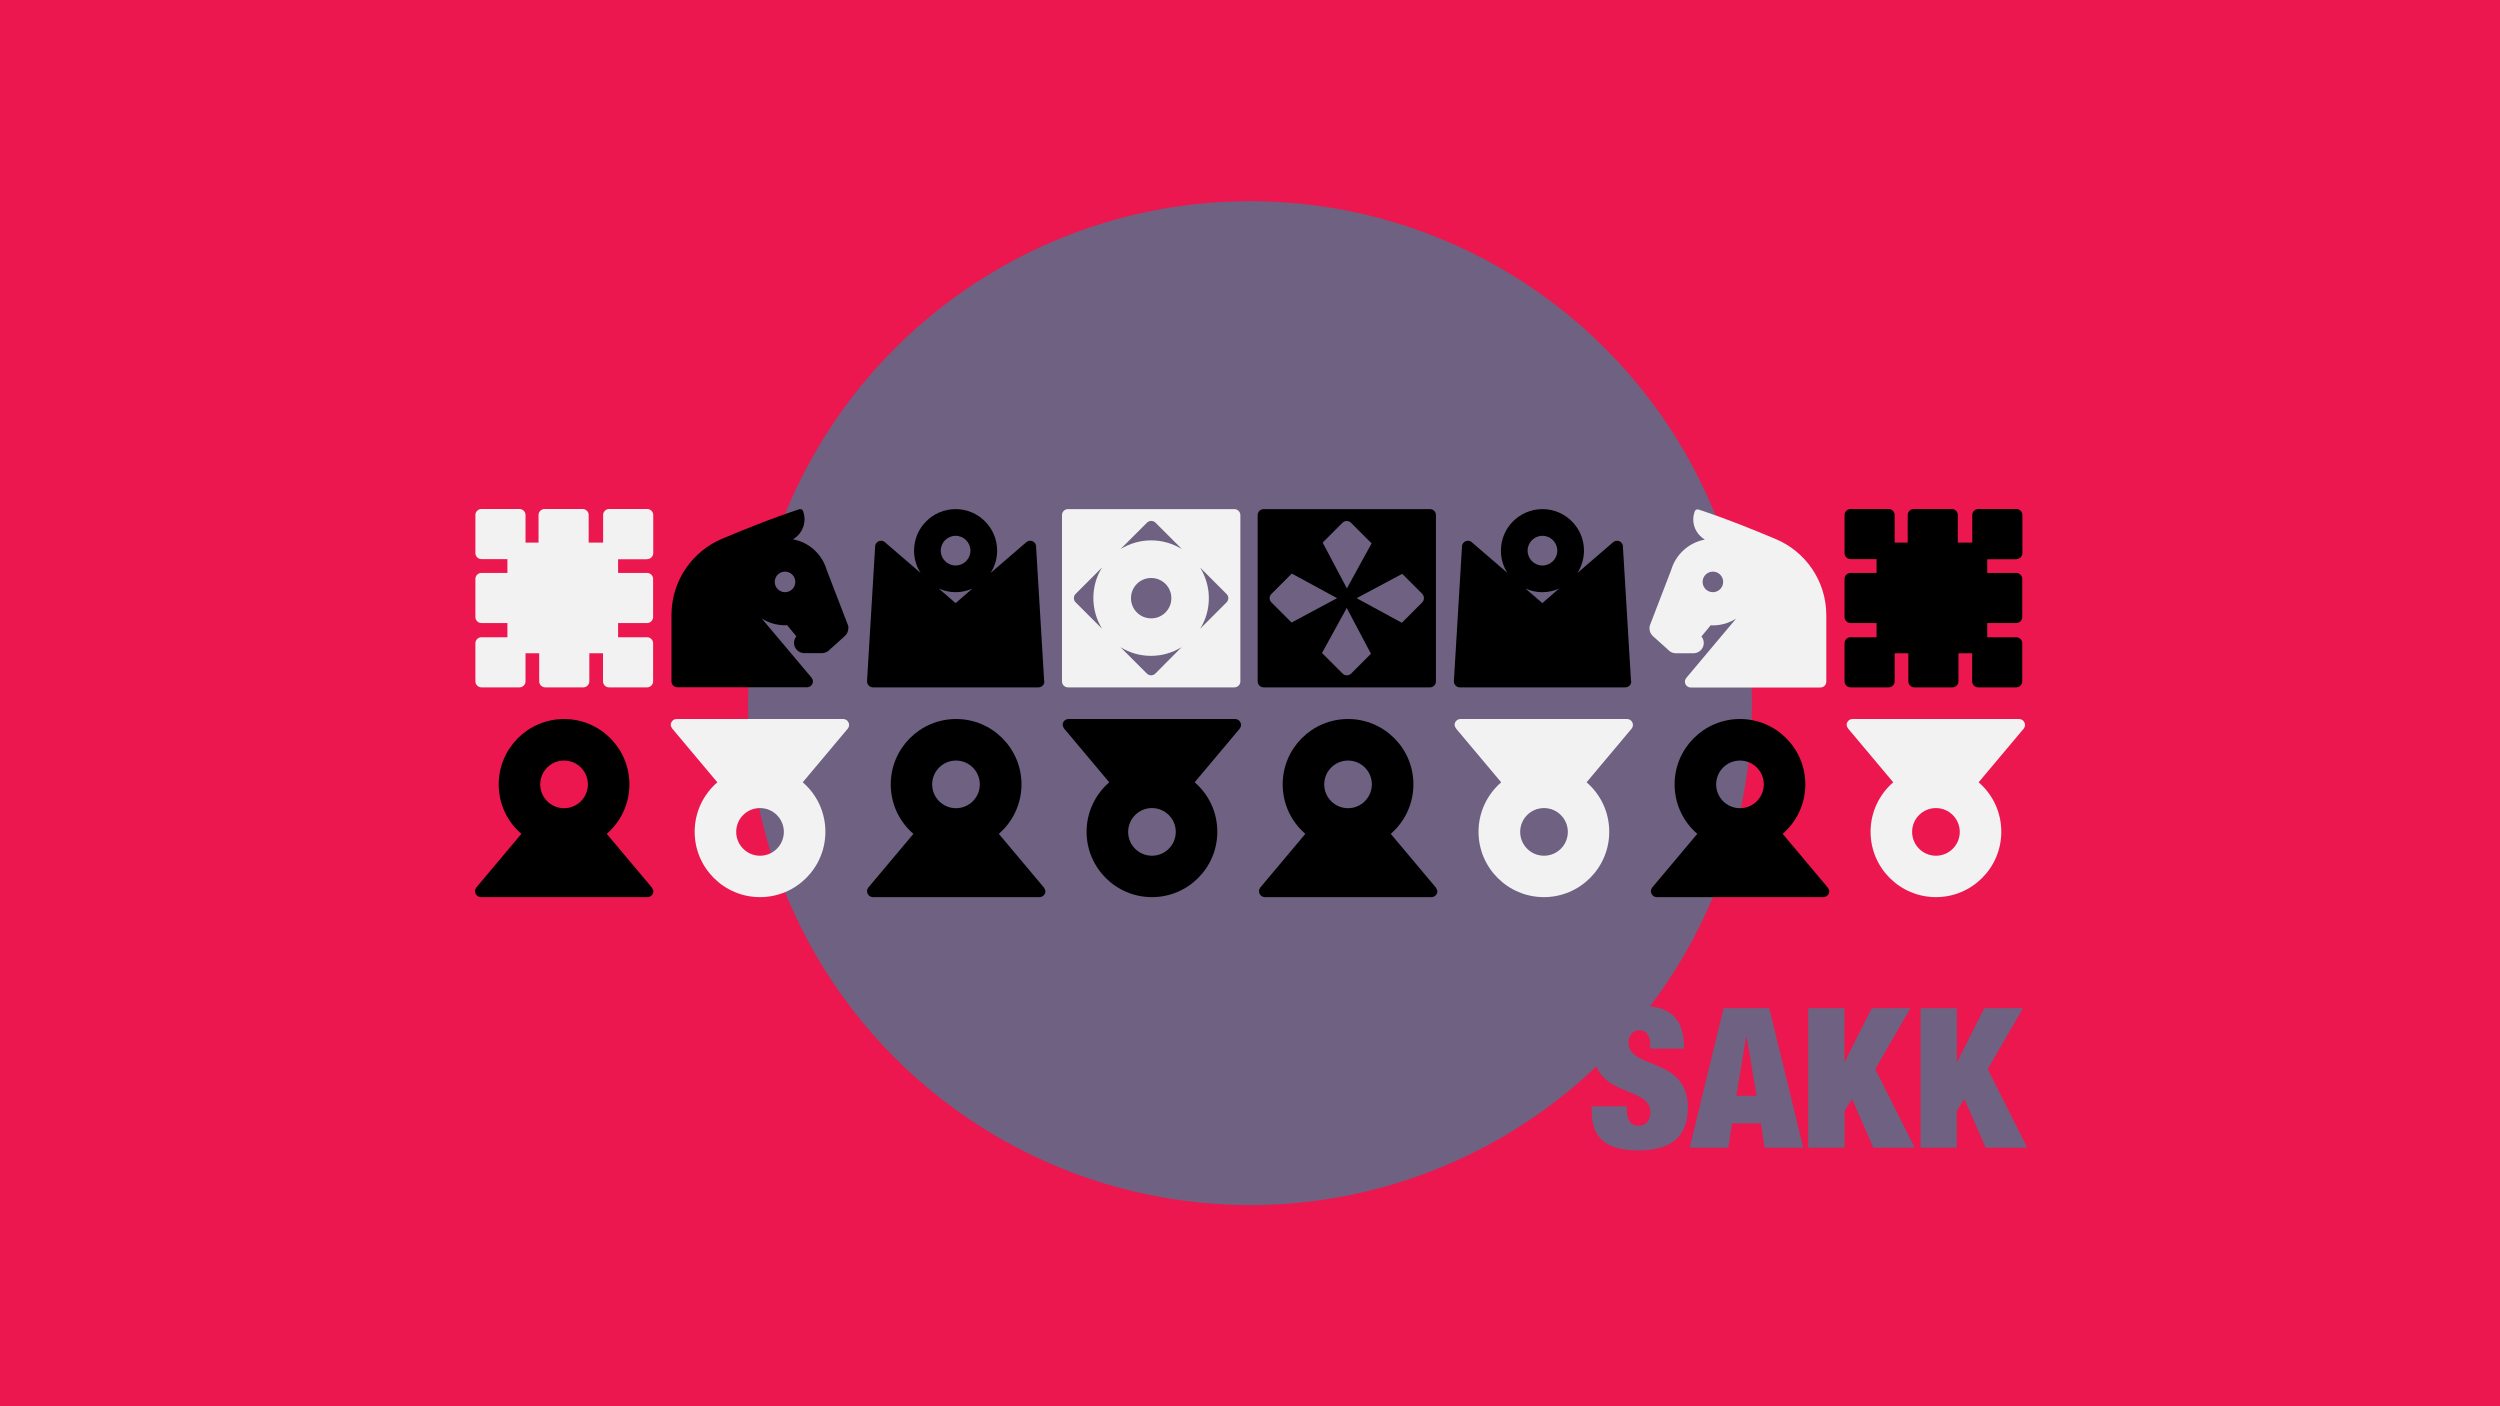
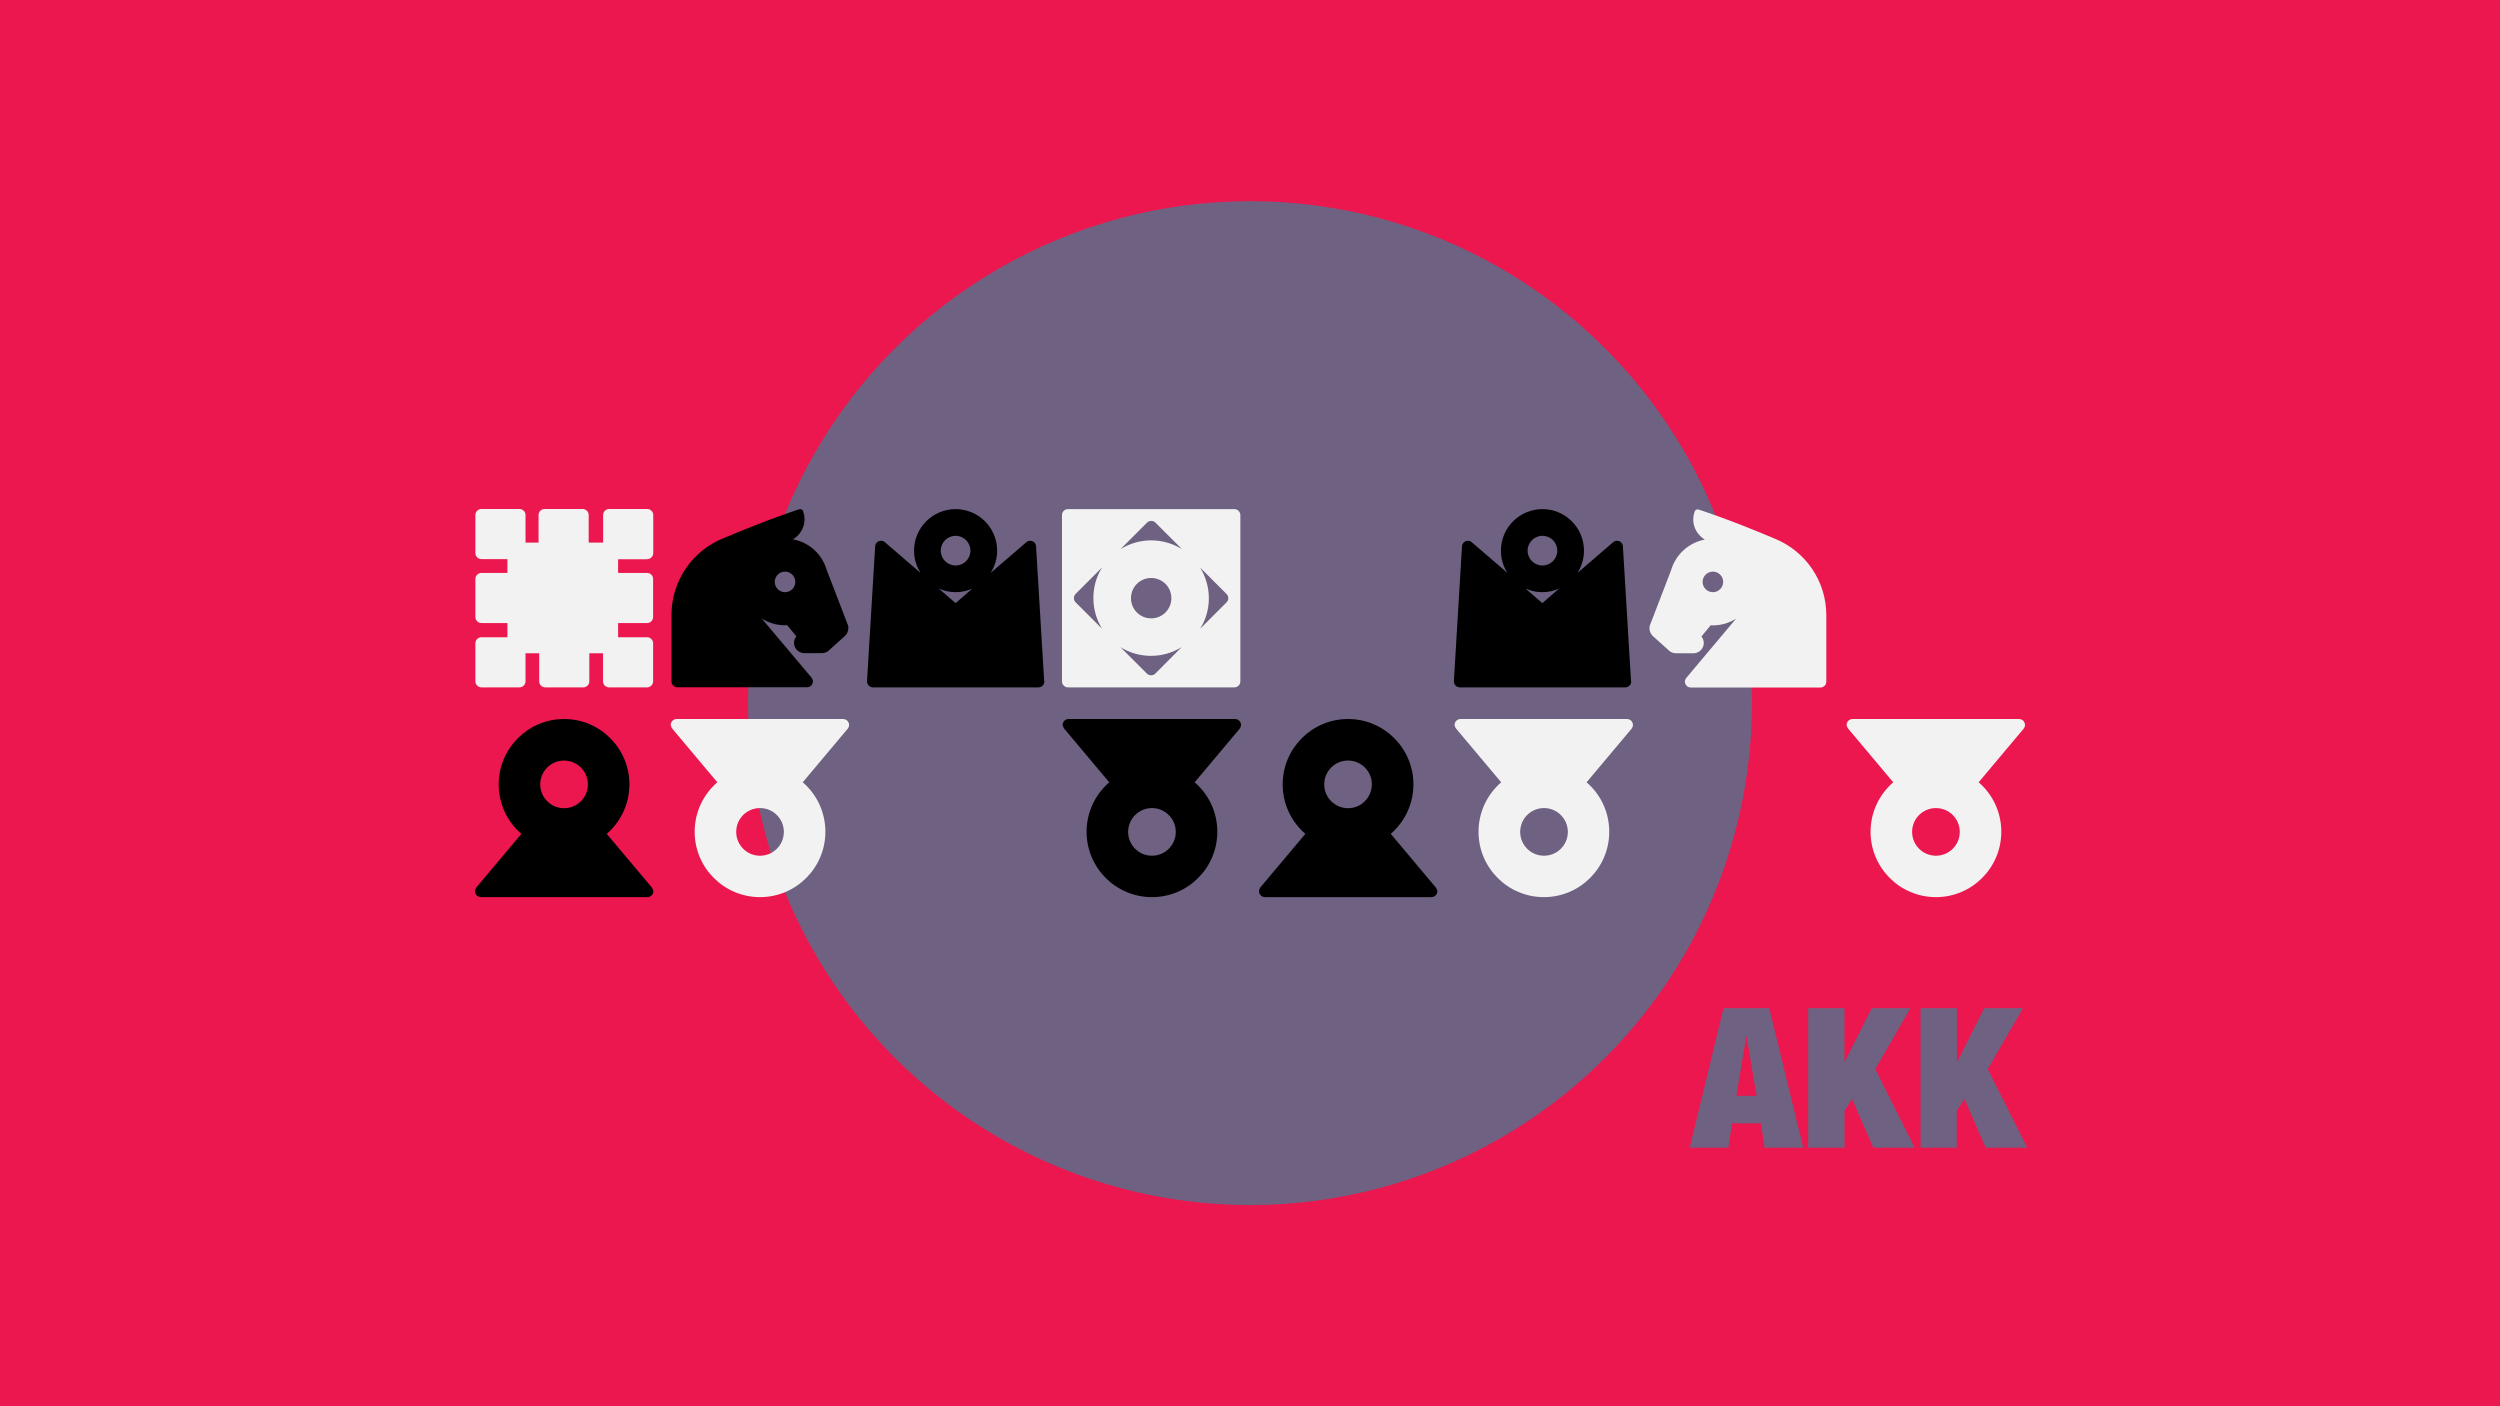
<svg xmlns="http://www.w3.org/2000/svg" version="1.1" id="Layer_1" x="0px" y="0px" width="1920px" height="1080px" viewBox="0 0 1920 1080" style="enable-background:new 0 0 1920 1080;" xml:space="preserve">
  <style type="text/css">
	.st0{fill:#EC174F;}
	.st1{fill:#6E6181;}
	.st2{fill:#F2F2F2;}
</style>
  <rect class="st0" width="1920" height="1080" />
  <circle class="st1" cx="960" cy="540" r="385.5" />
  <g>
-     <path d="M1098.2,391H970.5c-2.5,0-4.6,2-4.6,4.6v127.7c0,2.5,2,4.6,4.6,4.6h127.7c2.5,0,4.6-2,4.6-4.6V395.5   C1102.8,393,1100.7,391,1098.2,391z M1037.6,401.5l15.8,15.8l-19,34.6l-18.6-35.2l15.3-15.3   C1032.9,399.7,1035.8,399.7,1037.6,401.5z M976.4,456.2l15.7-15.7l34.8,18.9l-35,18.7l-15.4-15.4   C974.6,460.8,974.6,458,976.4,456.2z M1031.1,517.3l-15.8-15.8l19-34.6l18.6,35.2l-15.3,15.3   C1035.8,519.1,1032.9,519.1,1031.1,517.3z M1092.3,462.6l-15.7,15.7l-34.7-18.9l35-18.7l15.4,15.4   C1094,458,1094,460.8,1092.3,462.6z" />
    <path class="st2" d="M497.1,429.4c2.5,0,4.6-2.1,4.6-4.6v-29.3c0-2.5-2.1-4.6-4.6-4.6h-29.3c-2.5,0-4.6,2.1-4.6,4.6v21.2h-11.1   v-21.2c0-2.5-2.1-4.6-4.6-4.6h-29.3c-2.5,0-4.6,2.1-4.6,4.6v21.2h-10v-21.2c0-2.5-2.1-4.6-4.6-4.6h-29.3c-2.5,0-4.6,2.1-4.6,4.6   v29.3c0,2.5,2.1,4.6,4.6,4.6h20V440h-20c-2.5,0-4.6,2.1-4.6,4.6v29.3c0,2.5,2.1,4.6,4.6,4.6h20v10.9h-20c-2.5,0-4.6,2.1-4.6,4.6   v29.3c0,2.5,2.1,4.6,4.6,4.6h29.3c2.5,0,4.6-2.1,4.6-4.6v-21.6h10.5v21.6c0,2.5,2.1,4.6,4.6,4.6h29.3c2.5,0,4.6-2.1,4.6-4.6v-21.6   h10.5v21.6c0,2.5,2.1,4.6,4.6,4.6h29.3c2.5,0,4.6-2.1,4.6-4.6v-29.3c0-2.5-2.1-4.6-4.6-4.6h-22.3v-10.9h22.3c2.5,0,4.6-2.1,4.6-4.6   v-29.3c0-2.5-2.1-4.6-4.6-4.6h-22.3v-10.5H497.1z" />
    <path d="M801.9,522.8l-6.2-103c0,0,0,0,0,0c0-0.1,0-0.1,0-0.1l0-0.4l0,0c-0.3-2.3-2.2-4-4.5-4c-1.2,0-2.3,0.5-3.1,1.2l0,0   l-27.3,23.5c3.1-4.9,5-10.8,5-17.1c0-17.6-14.3-31.9-31.9-31.9S702,405.3,702,422.9c0,6.3,1.8,12.1,5,17.1l-27.3-23.5l0,0   c-0.8-0.8-1.9-1.2-3.1-1.2c-2.3,0-4.2,1.8-4.5,4l0,0l0,0.4c0,0,0,0.1,0,0.1c0,0,0,0,0,0l-6.2,103c0,0,0,0.3,0,0.5   c0,2.5,2,4.6,4.6,4.6c2.5,0,61.4,0,63.4,0v0c0,0,61.1,0,63.6,0s4.6-2,4.6-4.6C801.9,523.1,801.9,522.8,801.9,522.8z M733.9,411.5   c6.3,0,11.4,5.1,11.4,11.4c0,6.3-5.1,11.4-11.4,11.4c-6.3,0-11.4-5.1-11.4-11.4C722.5,416.6,727.6,411.5,733.9,411.5z M721,452   c4,1.8,8.3,2.8,12.9,2.8s9-1,12.9-2.8l-12.9,11.2L721,452z" />
    <path class="st2" d="M948,391H820.2c-2.5,0-4.6,2-4.6,4.6v127.7c0,2.5,2,4.6,4.6,4.6H948c2.5,0,4.6-2,4.6-4.6V395.5   C952.5,393,950.5,391,948,391z M846.4,482.9l-20.3-20.3c-1.8-1.8-1.8-4.7,0-6.5l20.3-20.3c-4.3,6.8-6.7,14.9-6.7,23.5   C839.7,468,842.2,476.1,846.4,482.9z M887.3,517.3c-1.8,1.8-4.7,1.8-6.5,0l-20.3-20.3c6.8,4.3,14.9,6.7,23.5,6.7   c8.6,0,16.7-2.5,23.5-6.7L887.3,517.3z M868.6,459.4c0-8.6,6.9-15.5,15.5-15.5c8.6,0,15.5,6.9,15.5,15.5c0,8.6-6.9,15.5-15.5,15.5   C875.5,474.9,868.6,468,868.6,459.4z M884.1,415c-8.6,0-16.7,2.5-23.5,6.7l20.3-20.3c1.8-1.8,4.7-1.8,6.5,0l20.3,20.3   C900.8,417.5,892.7,415,884.1,415z M942,462.6l-20.3,20.3c4.3-6.8,6.7-14.9,6.7-23.5c0-8.6-2.5-16.7-6.7-23.5l20.3,20.3   C943.8,458,943.8,460.8,942,462.6z" />
    <path d="M651.4,480.7L651.4,480.7l-0.2-0.6c-0.1-0.3-0.2-0.6-0.3-0.8l-16-41.6c-3.5-12-13.4-21.2-25.9-23.5   c5.3-3.1,8.9-8.9,8.9-15.5c0-1.8-0.3-3.5-0.8-5.1l-0.4-1.2l0,0c-0.3-0.8-1.1-1.4-2.1-1.4c-0.2,0-0.5,0.1-0.7,0.1l0,0   c0,0-21.3,6.6-58.9,22.5c0,0,0,0,0,0c-23.1,9.5-39.3,32.2-39.3,58.7c0,0.4,0,0.9,0,1.3v49.7c0,2.5,2,4.5,4.5,4.5   c2.2,0,55.2,0,61.8,0c5.6,0,35.5,0,37.8,0c2.5,0,4.5-2,4.5-4.5c0-1.1-0.4-2-1-2.8l0,0L585,475c5.2,3.3,11.3,5.2,17.9,5.2   c0.6,0,1.1-0.1,1.6-0.1l7.1,8.6c-1.1,1.4-1.8,3.1-1.8,5c0,4.2,3.3,7.6,7.4,7.9v0h14.4v0c1.8-0.1,3.5-0.8,4.8-1.9l0,0l0.3-0.3   c0.1-0.1,0.2-0.1,0.2-0.2l12-10.8c1.6-1.5,2.6-3.5,2.6-5.9C651.7,481.9,651.6,481.3,651.4,480.7z M602.9,454.8   c-4.4,0-7.9-3.6-7.9-7.9c0-4.4,3.6-7.9,7.9-7.9c4.4,0,7.9,3.6,7.9,7.9C610.8,451.3,607.3,454.8,602.9,454.8z" />
-     <path d="M1548.6,429.4c2.5,0,4.6-2.1,4.6-4.6v-29.3c0-2.5-2.1-4.6-4.6-4.6h-29.3c-2.5,0-4.6,2.1-4.6,4.6v21.2h-11.1v-21.2   c0-2.5-2.1-4.6-4.6-4.6h-29.3c-2.5,0-4.6,2.1-4.6,4.6v21.2h-10v-21.2c0-2.5-2.1-4.6-4.6-4.6h-29.3c-2.5,0-4.6,2.1-4.6,4.6v29.3   c0,2.5,2.1,4.6,4.6,4.6h20V440h-20c-2.5,0-4.6,2.1-4.6,4.6v29.3c0,2.5,2.1,4.6,4.6,4.6h20v10.9h-20c-2.5,0-4.6,2.1-4.6,4.6v29.3   c0,2.5,2.1,4.6,4.6,4.6h29.3c2.5,0,4.6-2.1,4.6-4.6v-21.6h10.5v21.6c0,2.5,2.1,4.6,4.6,4.6h29.3c2.5,0,4.6-2.1,4.6-4.6v-21.6h10.5   v21.6c0,2.5,2.1,4.6,4.6,4.6h29.3c2.5,0,4.6-2.1,4.6-4.6v-29.3c0-2.5-2.1-4.6-4.6-4.6h-22.3v-10.9h22.3c2.5,0,4.6-2.1,4.6-4.6   v-29.3c0-2.5-2.1-4.6-4.6-4.6h-22.3v-10.5H1548.6z" />
    <path d="M1252.6,522.8l-6.2-103c0,0,0,0,0,0c0-0.1,0-0.1,0-0.1l0-0.4l0,0c-0.3-2.3-2.2-4-4.5-4c-1.2,0-2.3,0.5-3.1,1.2l0,0   l-27.3,23.5c3.1-4.9,5-10.8,5-17.1c0-17.6-14.3-31.9-31.9-31.9s-31.9,14.3-31.9,31.9c0,6.3,1.8,12.1,5,17.1l-27.3-23.5l0,0   c-0.8-0.8-1.9-1.2-3.1-1.2c-2.3,0-4.2,1.8-4.5,4l0,0l0,0.4c0,0,0,0.1,0,0.1c0,0,0,0,0,0l-6.2,103c0,0,0,0.3,0,0.5   c0,2.5,2,4.6,4.6,4.6c2.5,0,61.4,0,63.4,0v0c0,0,61.1,0,63.6,0c2.5,0,4.6-2,4.6-4.6C1252.6,523.1,1252.6,522.8,1252.6,522.8z    M1184.6,411.5c6.3,0,11.4,5.1,11.4,11.4c0,6.3-5.1,11.4-11.4,11.4c-6.3,0-11.4-5.1-11.4-11.4   C1173.2,416.6,1178.3,411.5,1184.6,411.5z M1171.6,452c4,1.8,8.3,2.8,12.9,2.8c4.6,0,9-1,12.9-2.8l-12.9,11.2L1171.6,452z" />
    <path class="st2" d="M1266.8,482.6c0,2.3,1,4.4,2.6,5.9l12,10.8c0.1,0.1,0.2,0.1,0.2,0.2l0.3,0.3l0,0c1.3,1.1,3,1.8,4.8,1.9v0h14.4   v0c4.1-0.3,7.4-3.7,7.4-7.9c0-1.9-0.7-3.6-1.8-5l7.1-8.6c0.5,0,1.1,0.1,1.6,0.1c6.6,0,12.7-1.9,17.9-5.2l-38.3,45.6l0,0   c-0.6,0.8-1,1.7-1,2.8c0,2.5,2,4.5,4.5,4.5c2.2,0,32.2,0,37.8,0c6.6,0,59.6,0,61.8,0c2.5,0,4.5-2,4.5-4.5v-49.7c0-0.4,0-0.8,0-1.3   c0-26.5-16.2-49.2-39.3-58.7c0,0,0,0,0,0c-37.7-15.9-58.9-22.5-58.9-22.5l0,0c-0.2-0.1-0.5-0.1-0.7-0.1c-0.9,0-1.7,0.6-2.1,1.4l0,0   l-0.4,1.2c-0.5,1.6-0.8,3.3-0.8,5.1c0,6.6,3.6,12.3,8.9,15.5c-12.4,2.3-22.4,11.5-25.9,23.5l-16,41.6c-0.1,0.3-0.2,0.6-0.3,0.8   l-0.2,0.6l0,0C1266.9,481.3,1266.8,481.9,1266.8,482.6z M1307.6,446.9c0-4.4,3.6-7.9,7.9-7.9c4.4,0,7.9,3.6,7.9,7.9   c0,4.4-3.6,7.9-7.9,7.9C1311.2,454.8,1307.6,451.3,1307.6,446.9z" />
    <path d="M500.6,681.6L500.6,681.6L466,640.4c10.6-9.2,17.4-22.8,17.4-38c0-27.7-22.5-50.2-50.2-50.2c-27.7,0-50.2,22.5-50.2,50.2   c0,15.2,6.7,28.8,17.4,38l-34.6,41.2l0,0c-0.6,0.8-1,1.7-1,2.8c0,2.5,2,4.6,4.6,4.6c2.2,0,56,0,62.8,0c5.6,0,62.7,0,65,0   c2.5,0,4.6-2,4.6-4.6C501.6,683.4,501.2,682.4,500.6,681.6z M433.2,620.7c-10.1,0-18.3-8.2-18.3-18.3c0-10.1,8.2-18.3,18.3-18.3   c10.1,0,18.3,8.2,18.3,18.3C451.5,612.5,443.3,620.7,433.2,620.7z" />
    <path class="st2" d="M516.3,559.6L516.3,559.6l34.6,41.2c-10.6,9.2-17.4,22.8-17.4,38c0,27.7,22.5,50.2,50.2,50.2   c27.7,0,50.2-22.5,50.2-50.2c0-15.2-6.7-28.8-17.4-38l34.6-41.2l0,0c0.6-0.8,1-1.7,1-2.8c0-2.5-2-4.6-4.6-4.6c-2.2,0-56,0-62.8,0   c-5.6,0-62.7,0-65,0c-2.5,0-4.6,2-4.6,4.6C515.3,557.9,515.7,558.8,516.3,559.6z M583.7,620.6c10.1,0,18.3,8.2,18.3,18.3   c0,10.1-8.2,18.3-18.3,18.3c-10.1,0-18.3-8.2-18.3-18.3C565.4,628.7,573.6,620.6,583.7,620.6z" />
-     <path d="M801.7,681.6L801.7,681.6l-34.6-41.2c10.6-9.2,17.4-22.8,17.4-38c0-27.7-22.5-50.2-50.2-50.2c-27.7,0-50.2,22.5-50.2,50.2   c0,15.2,6.7,28.8,17.4,38l-34.6,41.2l0,0c-0.6,0.8-1,1.7-1,2.8c0,2.5,2,4.6,4.6,4.6c2.2,0,56,0,62.8,0c5.6,0,62.7,0,65,0   c2.5,0,4.6-2,4.6-4.6C802.7,683.4,802.3,682.4,801.7,681.6z M734.2,620.7c-10.1,0-18.3-8.2-18.3-18.3c0-10.1,8.2-18.3,18.3-18.3   c10.1,0,18.3,8.2,18.3,18.3C752.5,612.5,744.3,620.7,734.2,620.7z" />
    <path d="M817.3,559.6L817.3,559.6l34.6,41.2c-10.6,9.2-17.4,22.8-17.4,38c0,27.7,22.5,50.2,50.2,50.2c27.7,0,50.2-22.5,50.2-50.2   c0-15.2-6.7-28.8-17.4-38l34.6-41.2l0,0c0.6-0.8,1-1.7,1-2.8c0-2.5-2-4.6-4.6-4.6c-2.2,0-56,0-62.8,0c-5.6,0-62.7,0-65,0   c-2.5,0-4.6,2-4.6,4.6C816.3,557.9,816.7,558.8,817.3,559.6z M884.7,620.6c10.1,0,18.3,8.2,18.3,18.3c0,10.1-8.2,18.3-18.3,18.3   c-10.1,0-18.3-8.2-18.3-18.3C866.5,628.7,874.6,620.6,884.7,620.6z" />
    <path d="M1102.7,681.6L1102.7,681.6l-34.6-41.2c10.6-9.2,17.4-22.8,17.4-38c0-27.7-22.5-50.2-50.2-50.2   c-27.7,0-50.2,22.5-50.2,50.2c0,15.2,6.7,28.8,17.4,38l-34.6,41.2l0,0c-0.6,0.8-1,1.7-1,2.8c0,2.5,2,4.6,4.6,4.6c2.2,0,56,0,62.8,0   c5.6,0,62.7,0,65,0c2.5,0,4.6-2,4.6-4.6C1103.7,683.4,1103.3,682.4,1102.7,681.6z M1035.3,620.7c-10.1,0-18.3-8.2-18.3-18.3   c0-10.1,8.2-18.3,18.3-18.3c10.1,0,18.3,8.2,18.3,18.3C1053.5,612.5,1045.4,620.7,1035.3,620.7z" />
    <path class="st2" d="M1118.3,559.6L1118.3,559.6l34.6,41.2c-10.6,9.2-17.4,22.8-17.4,38c0,27.7,22.5,50.2,50.2,50.2   c27.7,0,50.2-22.5,50.2-50.2c0-15.2-6.7-28.8-17.4-38l34.6-41.2l0,0c0.6-0.8,1-1.7,1-2.8c0-2.5-2-4.6-4.6-4.6c-2.2,0-56,0-62.8,0   c-5.6,0-62.7,0-65,0c-2.5,0-4.6,2-4.6,4.6C1117.3,557.9,1117.7,558.8,1118.3,559.6z M1185.8,620.6c10.1,0,18.3,8.2,18.3,18.3   c0,10.1-8.2,18.3-18.3,18.3c-10.1,0-18.3-8.2-18.3-18.3C1167.5,628.7,1175.7,620.6,1185.8,620.6z" />
-     <path d="M1403.7,681.6L1403.7,681.6l-34.6-41.2c10.6-9.2,17.4-22.8,17.4-38c0-27.7-22.5-50.2-50.2-50.2   c-27.7,0-50.2,22.5-50.2,50.2c0,15.2,6.7,28.8,17.4,38l-34.6,41.2l0,0c-0.6,0.8-1,1.7-1,2.8c0,2.5,2,4.6,4.6,4.6c2.2,0,56,0,62.8,0   c5.6,0,62.7,0,65,0c2.5,0,4.6-2,4.6-4.6C1404.7,683.4,1404.3,682.4,1403.7,681.6z M1336.3,620.7c-10.1,0-18.3-8.2-18.3-18.3   c0-10.1,8.2-18.3,18.3-18.3c10.1,0,18.3,8.2,18.3,18.3C1354.6,612.5,1346.4,620.7,1336.3,620.7z" />
    <path class="st2" d="M1419.4,559.6L1419.4,559.6l34.6,41.2c-10.6,9.2-17.4,22.8-17.4,38c0,27.7,22.5,50.2,50.2,50.2   c27.7,0,50.2-22.5,50.2-50.2c0-15.2-6.7-28.8-17.4-38l34.6-41.2l0,0c0.6-0.8,1-1.7,1-2.8c0-2.5-2-4.6-4.6-4.6c-2.2,0-56,0-62.8,0   c-5.6,0-62.7,0-65,0c-2.5,0-4.6,2-4.6,4.6C1418.4,557.9,1418.8,558.8,1419.4,559.6z M1486.8,620.6c10.1,0,18.3,8.2,18.3,18.3   c0,10.1-8.2,18.3-18.3,18.3c-10.1,0-18.3-8.2-18.3-18.3C1468.5,628.7,1476.7,620.6,1486.8,620.6z" />
  </g>
  <g>
-     <path class="st1" d="M1267.4,805.2v-2.5c0-6.5-2.5-11.5-8-11.5c-6,0-8.7,4.6-8.7,9.4c0,21.1,45.6,10.8,45.6,49.9   c0,22.8-13.3,33-37.9,33c-23.1,0-36-8-36-30.1v-3.8h27v2.5c0,9.2,3.8,12.5,9.1,12.5c5.8,0,9-4.5,9-10.3c0-21.1-43.8-10.6-43.8-48.6   c0-21.7,11.5-33.4,35.1-33.4c24.4,0,34.6,10,34.6,33H1267.4z" />
    <path class="st1" d="M1323.7,774.3h35.1l26.1,107.1h-29.7l-2.8-18.7h-22.2l-2.8,18.7h-29.7L1323.7,774.3z M1341.4,796.2h-0.3   l-7.6,45.4h15.6L1341.4,796.2z" />
    <path class="st1" d="M1388.6,774.3h27.9v41.1h0.3l20.7-41.1h29.7l-27,46.8l30.3,60.3h-31.8l-16.3-37.3l-5.8,9v28.3h-27.9V774.3z" />
    <path class="st1" d="M1475,774.3h27.9v41.1h0.3l20.7-41.1h29.7l-27,46.8l30.3,60.3H1525l-16.3-37.3l-5.9,9v28.3H1475V774.3z" />
  </g>
</svg>